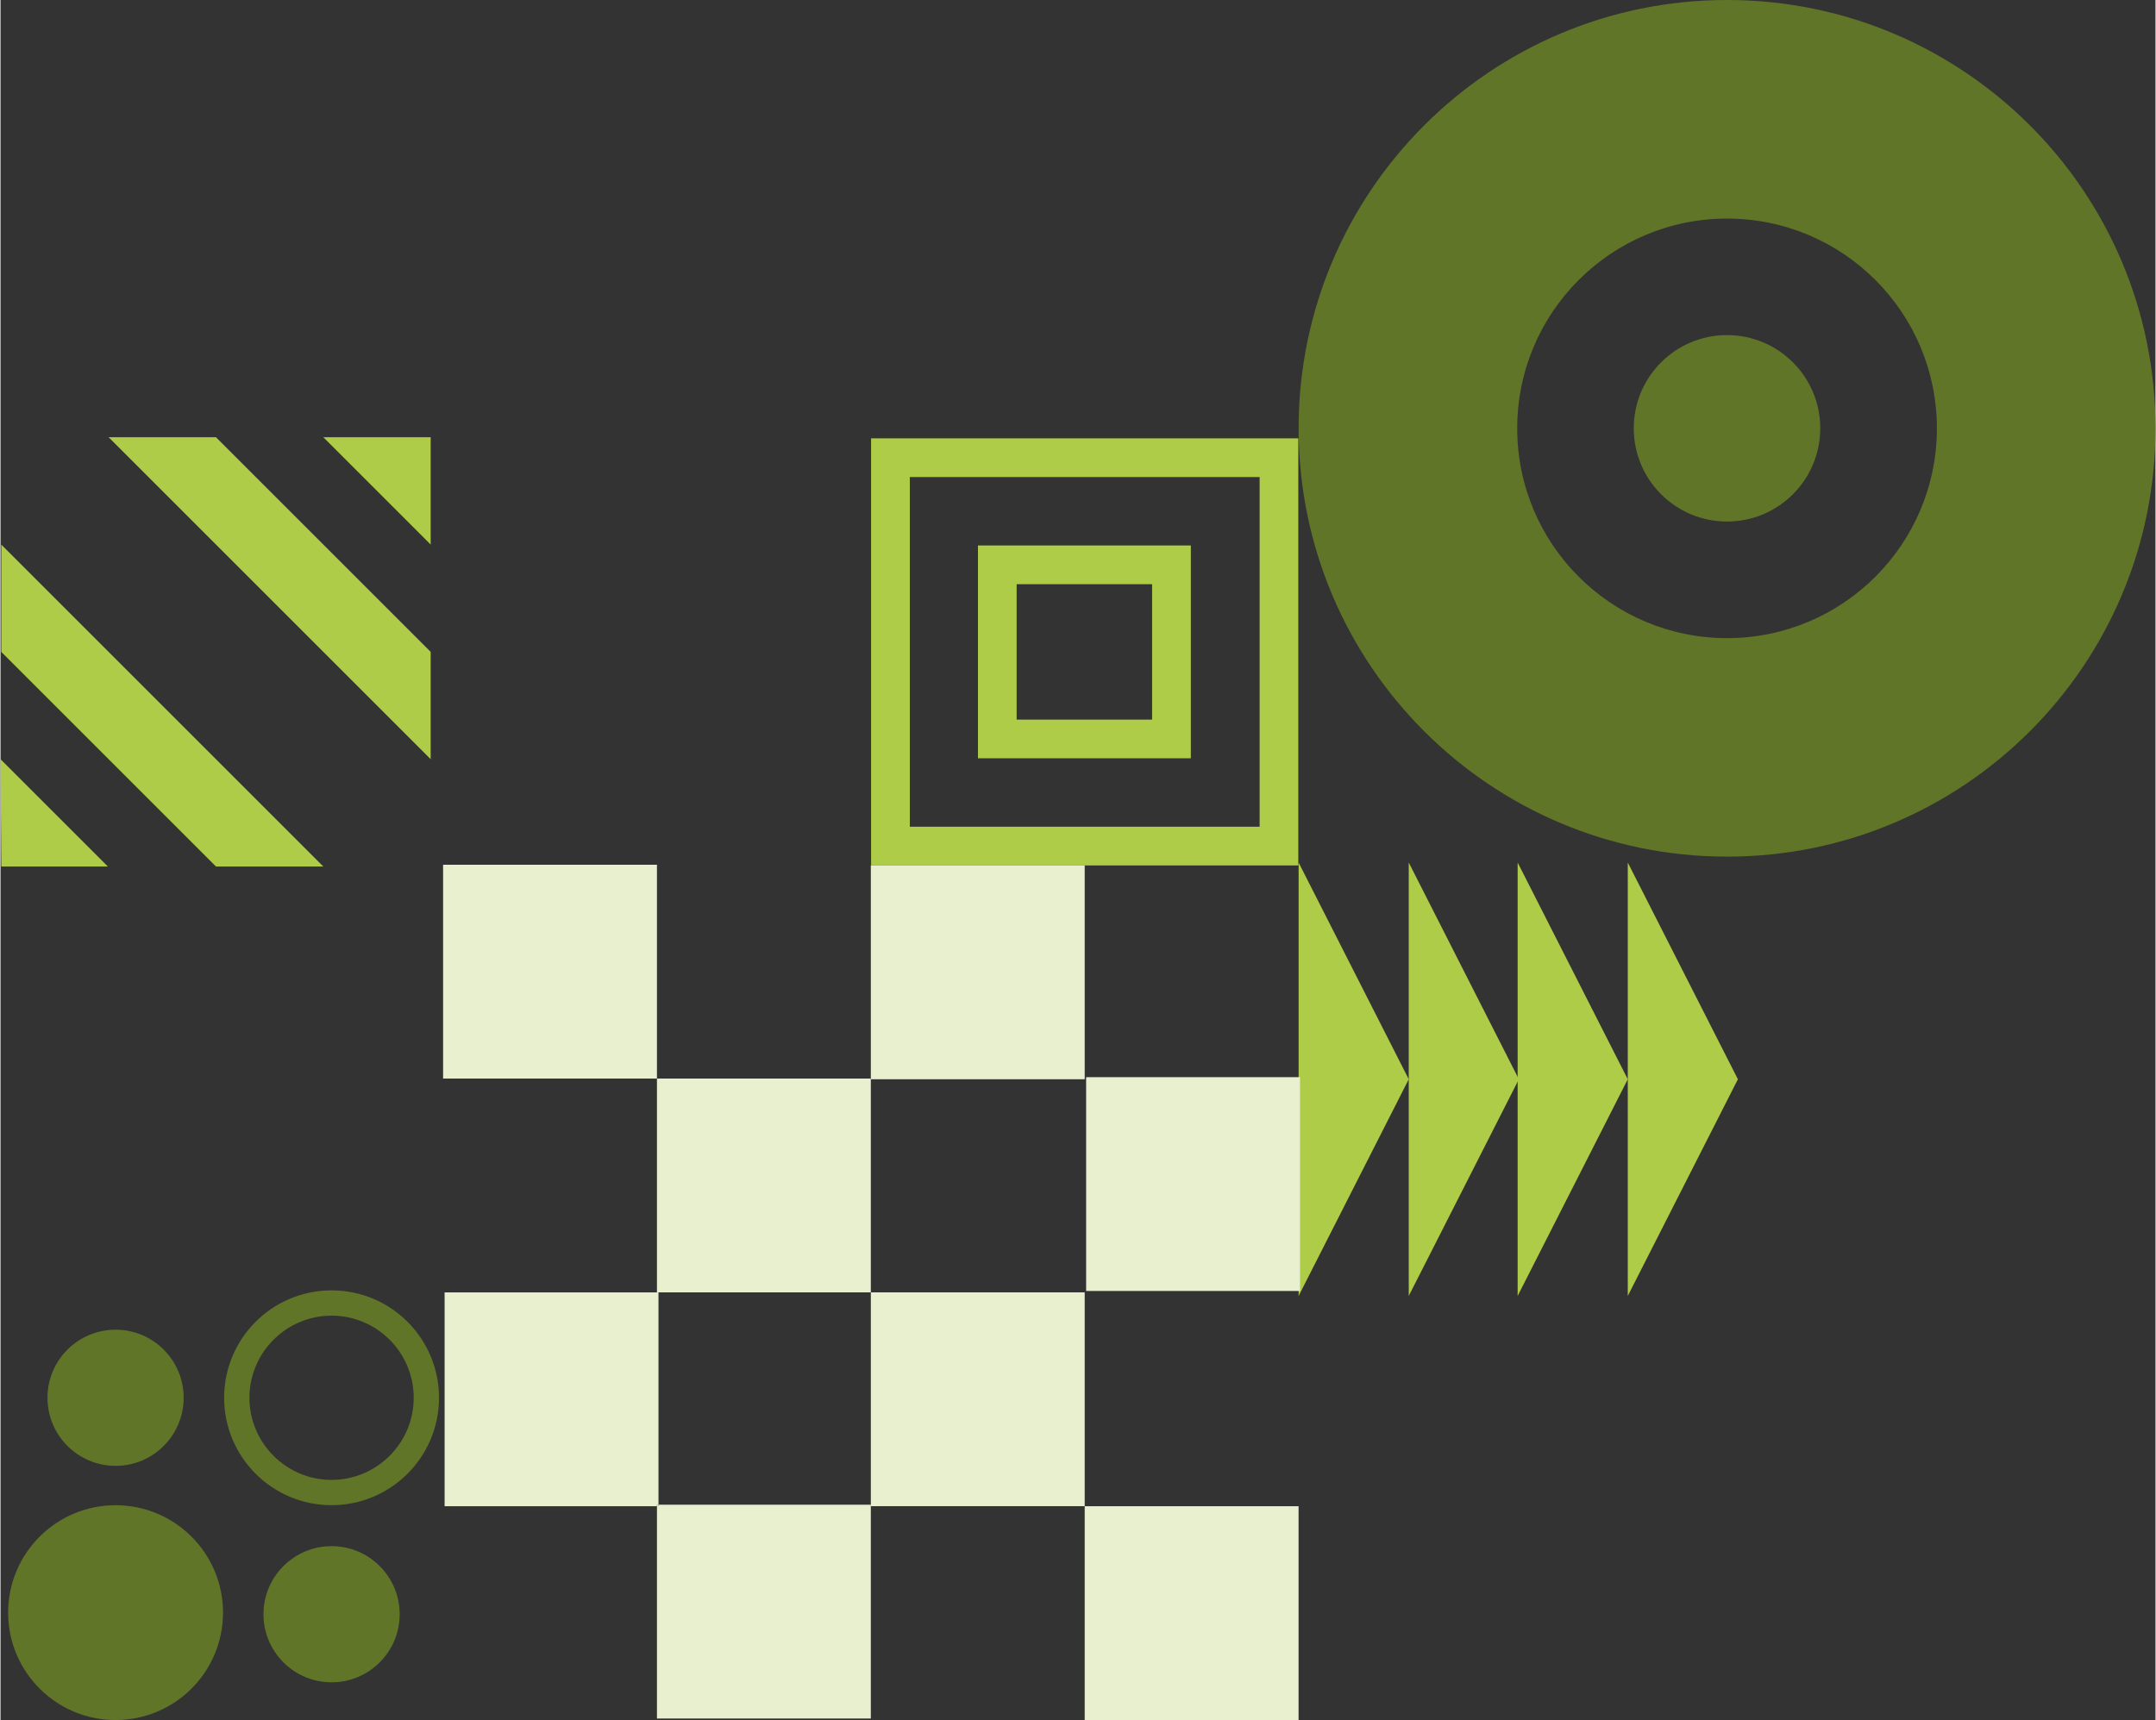
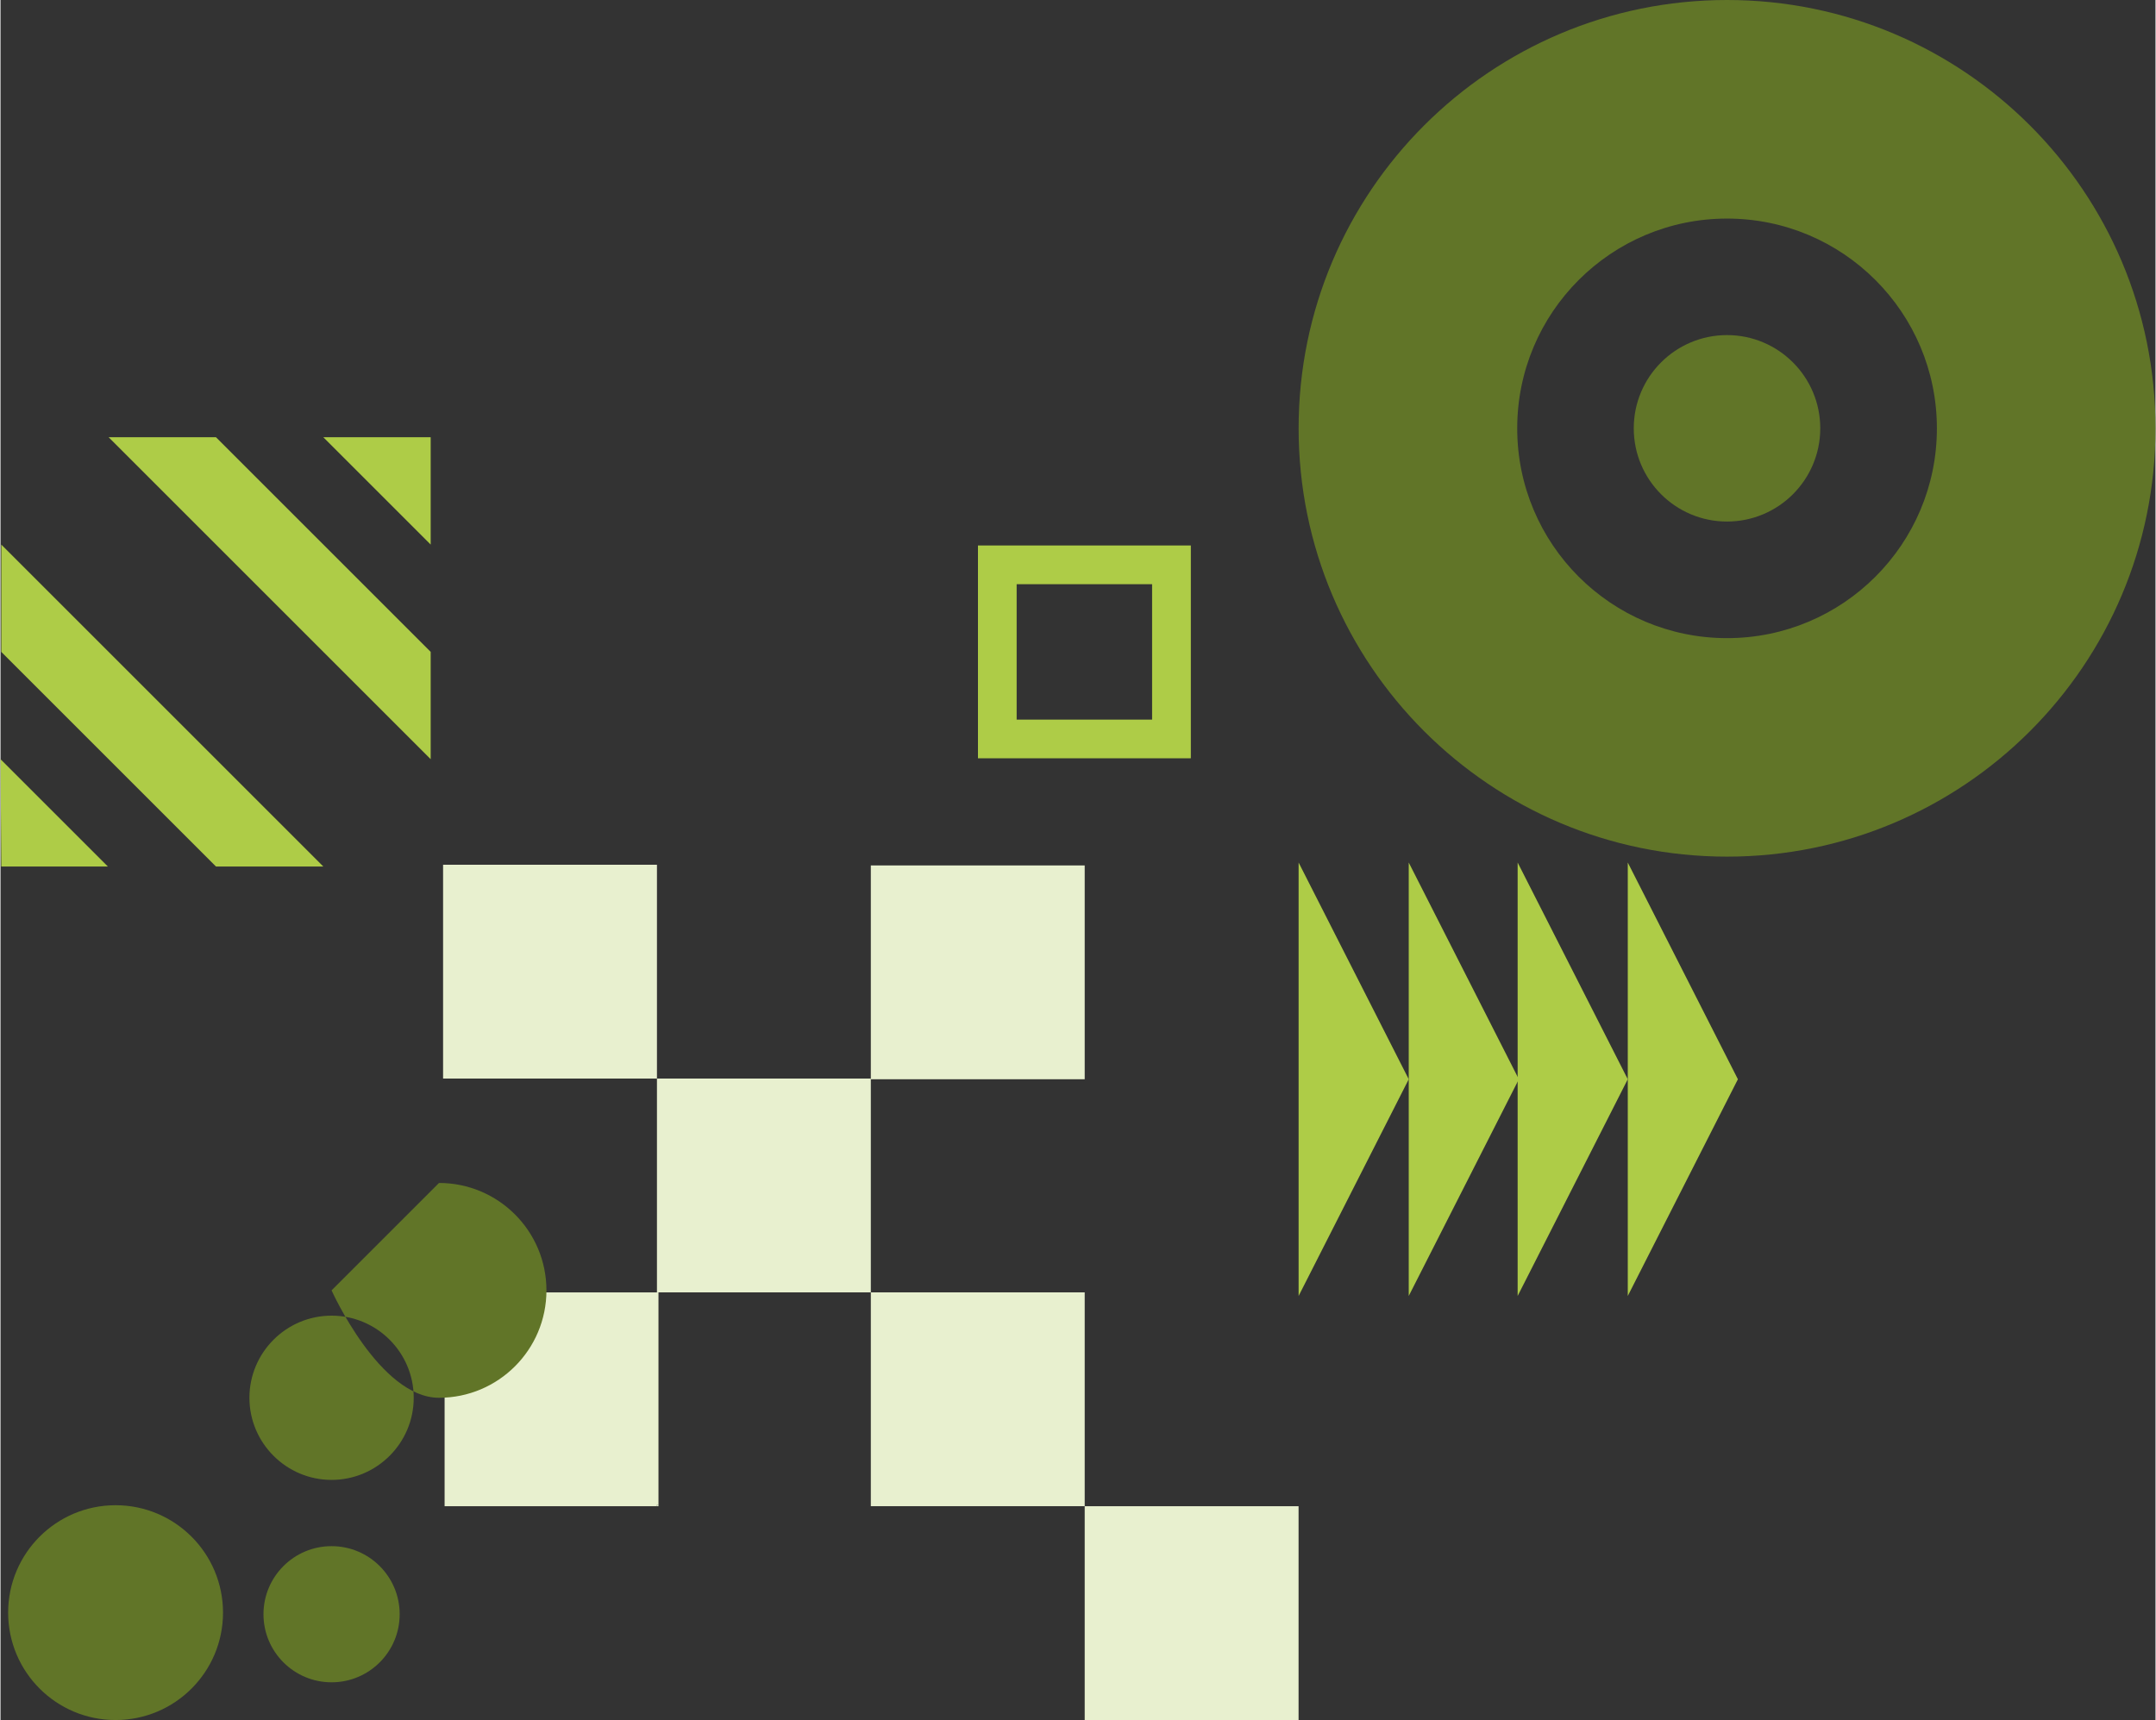
<svg xmlns="http://www.w3.org/2000/svg" id="Calque_2" viewBox="0 0 496.85 396.68" width="906" height="723">
  <rect x="0" y="0" width="496.85" height="396.68" fill="#333333" stroke="none" />
  <defs>
    <style>.cls-1{fill:#617528;}.cls-1,.cls-2,.cls-3{stroke-width:0px;}.cls-2{fill:#e8f0cf;}.cls-3{fill:#aecc47;}</style>
  </defs>
  <g id="Calque_1-2">
    <polygon class="cls-3" points="400.57 248.9 375.18 298.88 375.18 198.92 400.57 248.9" />
    <polygon class="cls-3" points="375.18 248.9 349.79 298.88 349.79 198.92 375.18 248.9" />
    <polygon class="cls-3" points="350.07 248.9 324.68 298.88 324.68 198.92 350.07 248.9" />
    <polygon class="cls-3" points="324.68 248.9 299.29 298.88 299.29 198.92 324.68 248.9" />
-     <path class="cls-3" d="M209.65,110.02h80.65v80.64h-80.65v-80.64ZM200.72,199.59h98.5v-98.5h-98.5v98.5Z" />
    <path class="cls-3" d="M274.44,125.8h-49.08v49.08h49.08v-49.08ZM265.51,165.96h-31.23v-31.23h31.23v31.23Z" />
    <path class="cls-1" d="M398.07,0c-54.56,0-98.78,44.23-98.78,98.78s44.23,98.78,98.78,98.78,98.78-44.23,98.78-98.78S452.62,0,398.07,0M398.07,147.17c-26.72,0-48.38-21.66-48.38-48.38s21.66-48.38,48.38-48.38,48.38,21.66,48.38,48.38-21.66,48.38-48.38,48.38" />
    <path class="cls-1" d="M376.56,98.78c0-11.88,9.63-21.5,21.5-21.5s21.5,9.63,21.5,21.5-9.63,21.5-21.5,21.5-21.5-9.63-21.5-21.5" />
    <rect class="cls-2" x="102.04" y="199.43" width="49.31" height="49.31" />
    <polygon class="cls-2" points="200.66 248.74 151.35 248.74 151.35 298.05 151.7 298.05 200.66 298.05 200.66 248.74" />
-     <polygon class="cls-2" points="151.7 347.02 151.7 347.37 151.35 347.37 151.35 396.33 200.66 396.33 200.66 347.02 151.7 347.02" />
    <rect class="cls-2" x="200.66" y="298.05" width="49.31" height="49.31" />
    <polygon class="cls-2" points="151.7 298.06 151.35 298.06 102.39 298.06 102.39 347.37 151.35 347.37 151.35 347.02 151.7 347.02 151.7 298.06" />
    <rect class="cls-2" x="151.35" y="347.02" width=".35" height=".35" />
    <rect class="cls-2" x="200.66" y="199.59" width="49.31" height="49.31" />
-     <rect class="cls-2" x="250.3" y="248.42" width="49.31" height="49.31" />
    <rect class="cls-2" x="249.97" y="347.37" width="49.31" height="49.31" />
    <path class="cls-1" d="M1.76,371.91c0-13.68,11.09-24.77,24.77-24.77s24.77,11.09,24.77,24.77-11.09,24.77-24.77,24.77-24.77-11.09-24.77-24.77" />
-     <path class="cls-1" d="M76.33,297.59c-13.68,0-24.77,11.09-24.77,24.77s11.09,24.77,24.77,24.77,24.77-11.09,24.77-24.77-11.09-24.77-24.77-24.77M76.33,303.42c10.45,0,18.94,8.5,18.94,18.94s-8.5,18.94-18.94,18.94-18.94-8.5-18.94-18.94,8.5-18.94,18.94-18.94" />
-     <path class="cls-1" d="M10.83,322.36c0-8.67,7.03-15.7,15.7-15.7s15.7,7.03,15.7,15.7-7.03,15.7-15.7,15.7-15.7-7.03-15.7-15.7" />
+     <path class="cls-1" d="M76.33,297.59s11.09,24.77,24.77,24.77,24.77-11.09,24.77-24.77-11.09-24.77-24.77-24.77M76.33,303.42c10.45,0,18.94,8.5,18.94,18.94s-8.5,18.94-18.94,18.94-18.94-8.5-18.94-18.94,8.5-18.94,18.94-18.94" />
    <path class="cls-1" d="M60.63,372.28c0-8.67,7.03-15.7,15.7-15.7s15.7,7.03,15.7,15.7-7.03,15.7-15.7,15.7-15.7-7.03-15.7-15.7" />
    <polygon class="cls-3" points=".18 199.84 24.75 199.84 0 175.09 .18 199.84" />
    <polygon class="cls-3" points=".18 150.34 49.68 199.84 74.43 199.84 .18 125.59 .18 150.34" />
    <polygon class="cls-3" points="24.93 100.84 99.18 175.09 99.18 150.34 49.68 100.84 24.93 100.84" />
    <polygon class="cls-3" points="74.43 100.84 99.18 125.59 99.18 100.84 74.43 100.84" />
  </g>
</svg>